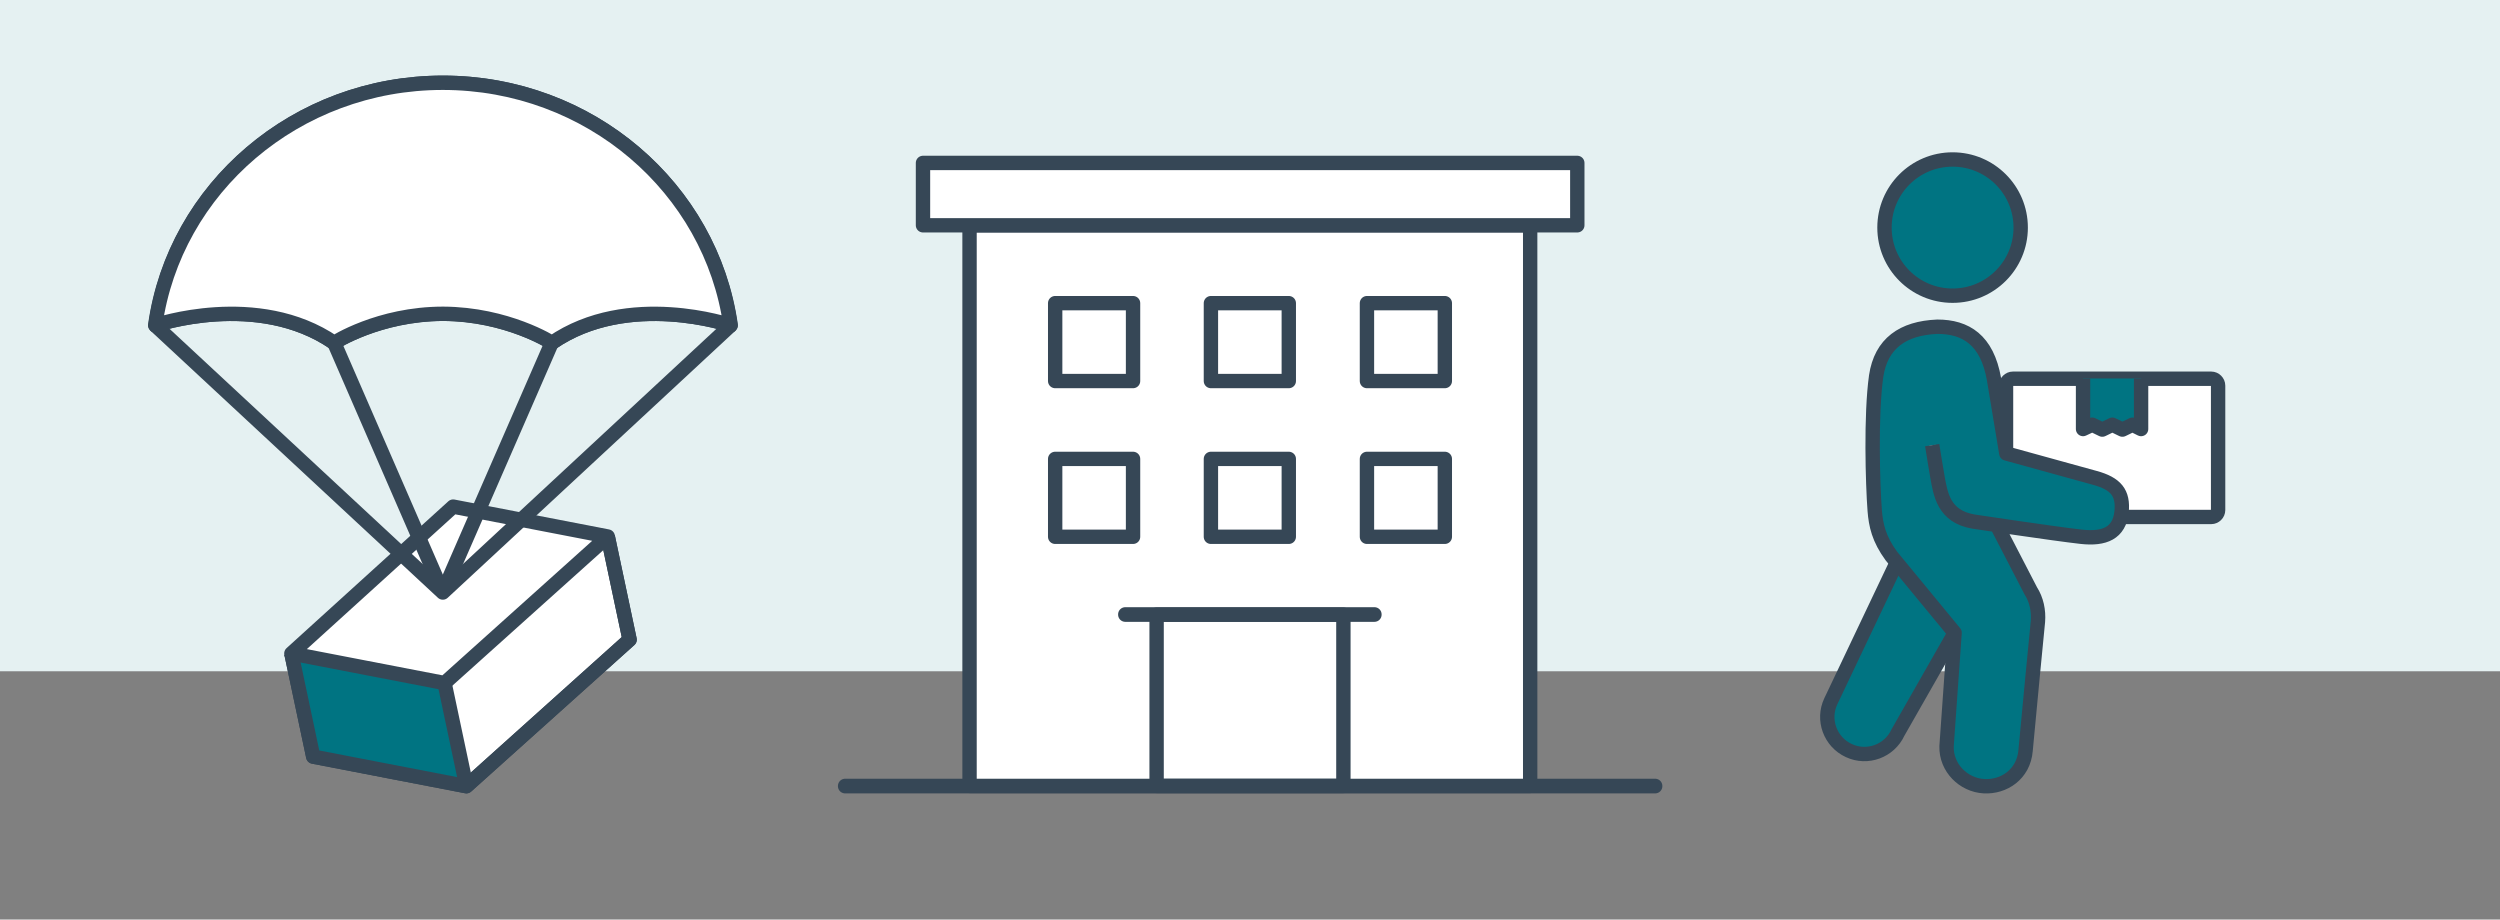
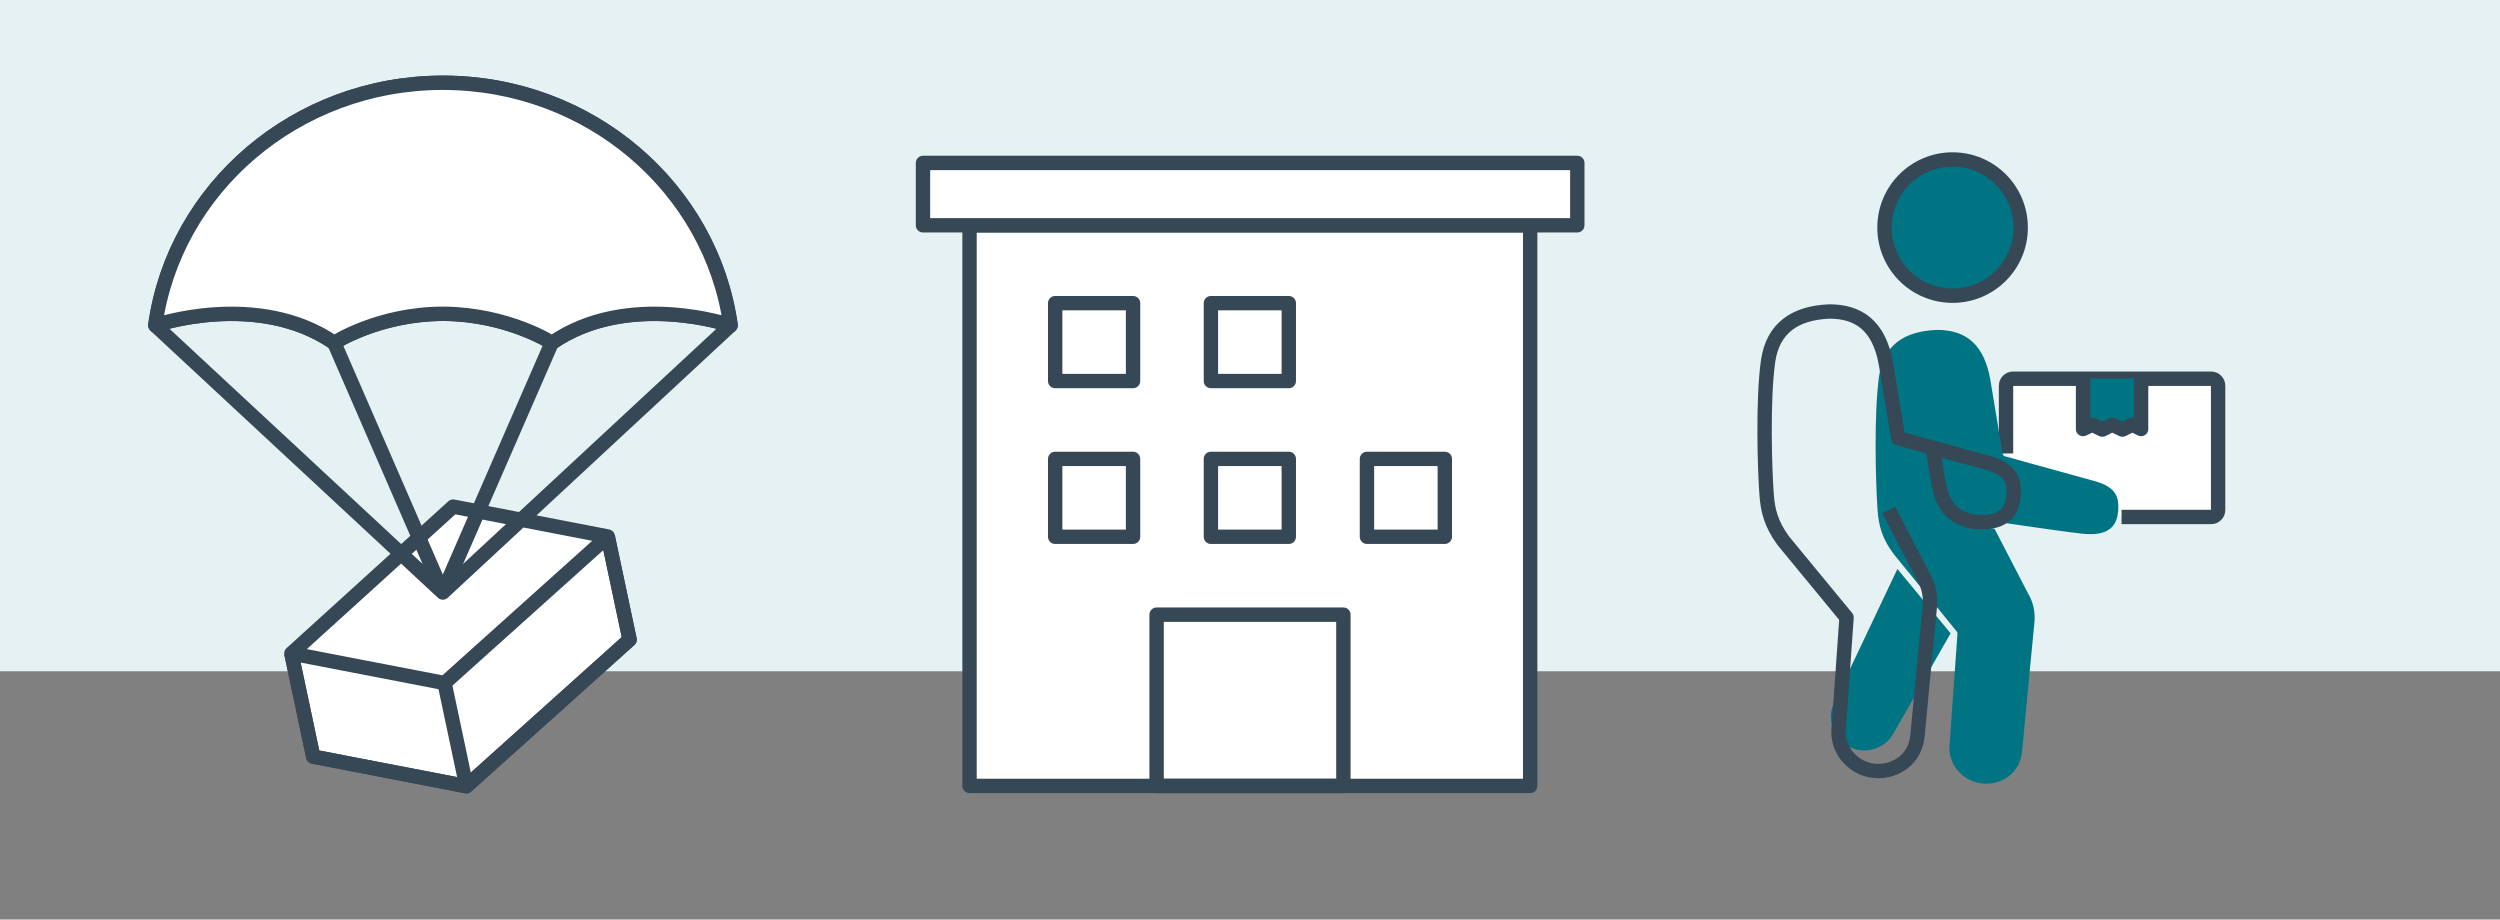
<svg xmlns="http://www.w3.org/2000/svg" version="1.1" id="Layer_1" x="0px" y="0px" viewBox="0 0 870 320" style="enable-background:new 0 0 870 320;" xml:space="preserve">
  <rect x="0" y="0" width="870" height="320" fill="#808080" stroke="none" />
  <style type="text/css">
	.st0{fill:#E5F1F2;}
	.st1{fill:none;stroke:#364756;stroke-width:5;stroke-linejoin:round;stroke-miterlimit:10;}
	.st2{fill:#FFFFFF;stroke:#364756;stroke-width:5;stroke-linejoin:round;stroke-miterlimit:10;}
	.st3{fill:#007482;}
	.st4{fill:#FFFFFF;stroke:#364756;stroke-width:5;stroke-linejoin:round;stroke-miterlimit:2;}
	.st5{fill:#007482;stroke:#364756;stroke-width:5;stroke-linejoin:round;stroke-miterlimit:10;}
</style>
  <rect x="0" y="0" class="st0" width="870" height="233.6" />
  <g>
    <g>
-       <rect x="294.1" y="273.5" class="st1" width="281.9" height="0.1" />
      <rect x="337.4" y="78.4" class="st2" width="195.1" height="195.1" />
      <rect x="321.2" y="56.7" class="st2" width="227.7" height="21.7" />
      <rect x="402.5" y="213.9" class="st1" width="65" height="59.6" />
-       <rect x="391.6" y="213.8" class="st1" width="86.7" height="0.1" />
      <g>
        <rect x="367.2" y="105.5" class="st1" width="27.1" height="27.1" />
        <rect x="421.4" y="105.5" class="st1" width="27.1" height="27.1" />
-         <rect x="475.7" y="105.5" class="st1" width="27.1" height="27.1" />
        <rect x="367.2" y="159.7" class="st1" width="27.1" height="27.1" />
        <rect x="421.4" y="159.7" class="st1" width="27.1" height="27.1" />
        <rect x="475.7" y="159.7" class="st1" width="27.1" height="27.1" />
      </g>
    </g>
  </g>
  <g>
    <polyline class="st2" points="101.4,227.4 109,263.3 162.3,273.6 219.1,222.6 211.5,186.7  " />
-     <polygon class="st3" points="101.4,227.4 109,263.3 162.3,273.6 154.7,237.7  " />
    <polygon class="st4" points="157.7,176.3 211.5,186.7 154.7,237.7 101.4,227.4  " />
    <path class="st1" d="M54.1,113.2c6.7-47.7,49-84.4,100.1-84.4s93.3,36.7,100.1,84.4c0,0-35.6-12.2-62.3,6.1   c0,0-15.5-10.1-37.9-10.1c-22.3,0.1-37.9,10.1-37.9,10.1C89.6,101,54.1,113.2,54.1,113.2z" />
    <path class="st2" d="M254.2,113.2c-6.7-47.7-49-84.4-100.1-84.4S60.7,65.5,54,113.2c0,0,35.6-12.2,62.3,6.1   c0,0,15.5-10.1,37.9-10.1c22.3,0.1,37.9,10.1,37.9,10.1C218.7,101,254.2,113.2,254.2,113.2z" />
    <polyline class="st1" points="54,113.2 154.1,206.2 254.3,113.2  " />
    <line class="st1" x1="192" y1="119.3" x2="154.1" y2="206.2" />
    <line class="st1" x1="116.3" y1="119.3" x2="154.1" y2="206.2" />
    <line class="st1" x1="162.3" y1="273.6" x2="154.7" y2="237.7" />
    <polyline class="st1" points="101.4,227.4 109,263.3 162.3,273.6 219.1,222.6 211.5,186.7  " />
  </g>
  <g>
    <path class="st2" d="M698.1,157.8v-23.6c0-1.3,1.1-2.4,2.4-2.4h69c1.3,0,2.4,1.1,2.4,2.4v43.3c0,1.3-1.1,2.4-2.4,2.4h-31.2" />
    <polyline class="st5" points="745.1,131.7 745.1,149.3 742.1,147.8 738.6,149.5 735.1,147.8 731.6,149.5 728.1,147.8 724.9,149.3    724.9,131.7  " />
    <path class="st3" d="M659.4,254.4c-2.7,5.8-9.7,8.4-15.5,5.7c-5.8-2.7-8.4-9.7-5.7-15.5l22.1-46.6l18.5,22.4L659.4,254.4z" />
    <path class="st3" d="M737.1,178.1c-0.3,2.7-1.2,4.7-2.8,5.9c-2.1,1.7-5.3,2.2-9.9,1.7c-9.7-1.1-37.3-5.3-37.6-5.3   c-9.2-1.6-10.4-8.3-11.4-14.2l-0.1-0.6c-0.5-2.8-1.1-6.7-1.8-10.8l-2.3,0.4c0.6,4.2,1.3,8.1,1.8,10.9l0.1,0.6   c1.1,6,2.5,14.2,13.3,16.1c0.1,0,3.2,0.5,7.7,1.2l11.6,22.4c1.8,2.9,2.6,6.5,2.3,10c0,0.3-3.3,33.8-4.3,44.9   c-0.7,8-7.3,11.8-13.3,11.4c-6.8-0.4-12.2-6.1-12-12.7l2.8-39.5c0-0.3-0.1-0.6-0.3-0.8L659,192.8c-4.1-5.5-5.2-9.9-5.6-15.2   c-0.7-9.8-1.3-33.5,0.5-46.6c1.5-10.4,8.1-15.7,20.1-16.2c10.6,0,16.5,5.5,18.6,17.2l4.3,25.9c0.1,0.4,0.4,0.8,0.8,0.9l30.8,8.5   C735.5,169.2,737.7,172,737.1,178.1z" />
    <path class="st3" d="M679.5,56.7c12.4,0,22.5,10.1,22.5,22.5s-10.1,22.5-22.5,22.5c-12.4,0-22.5-10.1-22.5-22.5   S667.1,56.7,679.5,56.7z" />
-     <path class="st1" d="M660,195.9l-22.9,48.2c-3,6.4-0.2,14.1,6.3,17.1c6.4,3,14.1,0.2,17.1-6.3l19.5-34.2" />
-     <path class="st1" d="M672.4,154.9c0.7,4.3,1.3,8.1,1.8,10.9c1.1,6,2.1,13.9,12.5,15.7c0,0,27.8,4.2,37.6,5.3   c8.1,0.9,13.2-1.3,14-8.6c0.7-6.7-2-9.9-9.3-11.9l-30.8-8.5l-4.3-25.9c-2.4-13.6-9.8-18.2-19.7-18.2c-12,0.5-19.6,5.8-21.3,17.2   c-1.9,13.5-1.2,37.6-0.5,46.8c0.4,5,1.4,9.8,5.8,15.8l22,26.7l-2.8,39.5c-0.2,7.5,5.9,13.5,13,13.9c6.9,0.4,13.8-4.1,14.5-12.4   c1-11.2,4.3-44.9,4.3-44.9c0.3-3.8-0.5-7.6-2.5-10.7l-11.8-22.8" />
+     <path class="st1" d="M672.4,154.9c0.7,4.3,1.3,8.1,1.8,10.9c1.1,6,2.1,13.9,12.5,15.7c8.1,0.9,13.2-1.3,14-8.6c0.7-6.7-2-9.9-9.3-11.9l-30.8-8.5l-4.3-25.9c-2.4-13.6-9.8-18.2-19.7-18.2c-12,0.5-19.6,5.8-21.3,17.2   c-1.9,13.5-1.2,37.6-0.5,46.8c0.4,5,1.4,9.8,5.8,15.8l22,26.7l-2.8,39.5c-0.2,7.5,5.9,13.5,13,13.9c6.9,0.4,13.8-4.1,14.5-12.4   c1-11.2,4.3-44.9,4.3-44.9c0.3-3.8-0.5-7.6-2.5-10.7l-11.8-22.8" />
    <path class="st1" d="M703.2,79.2c0,13.1-10.6,23.7-23.7,23.7c-13.1,0-23.7-10.6-23.7-23.7c0-13.1,10.6-23.7,23.7-23.7   C692.6,55.5,703.2,66.1,703.2,79.2z" />
  </g>
</svg>